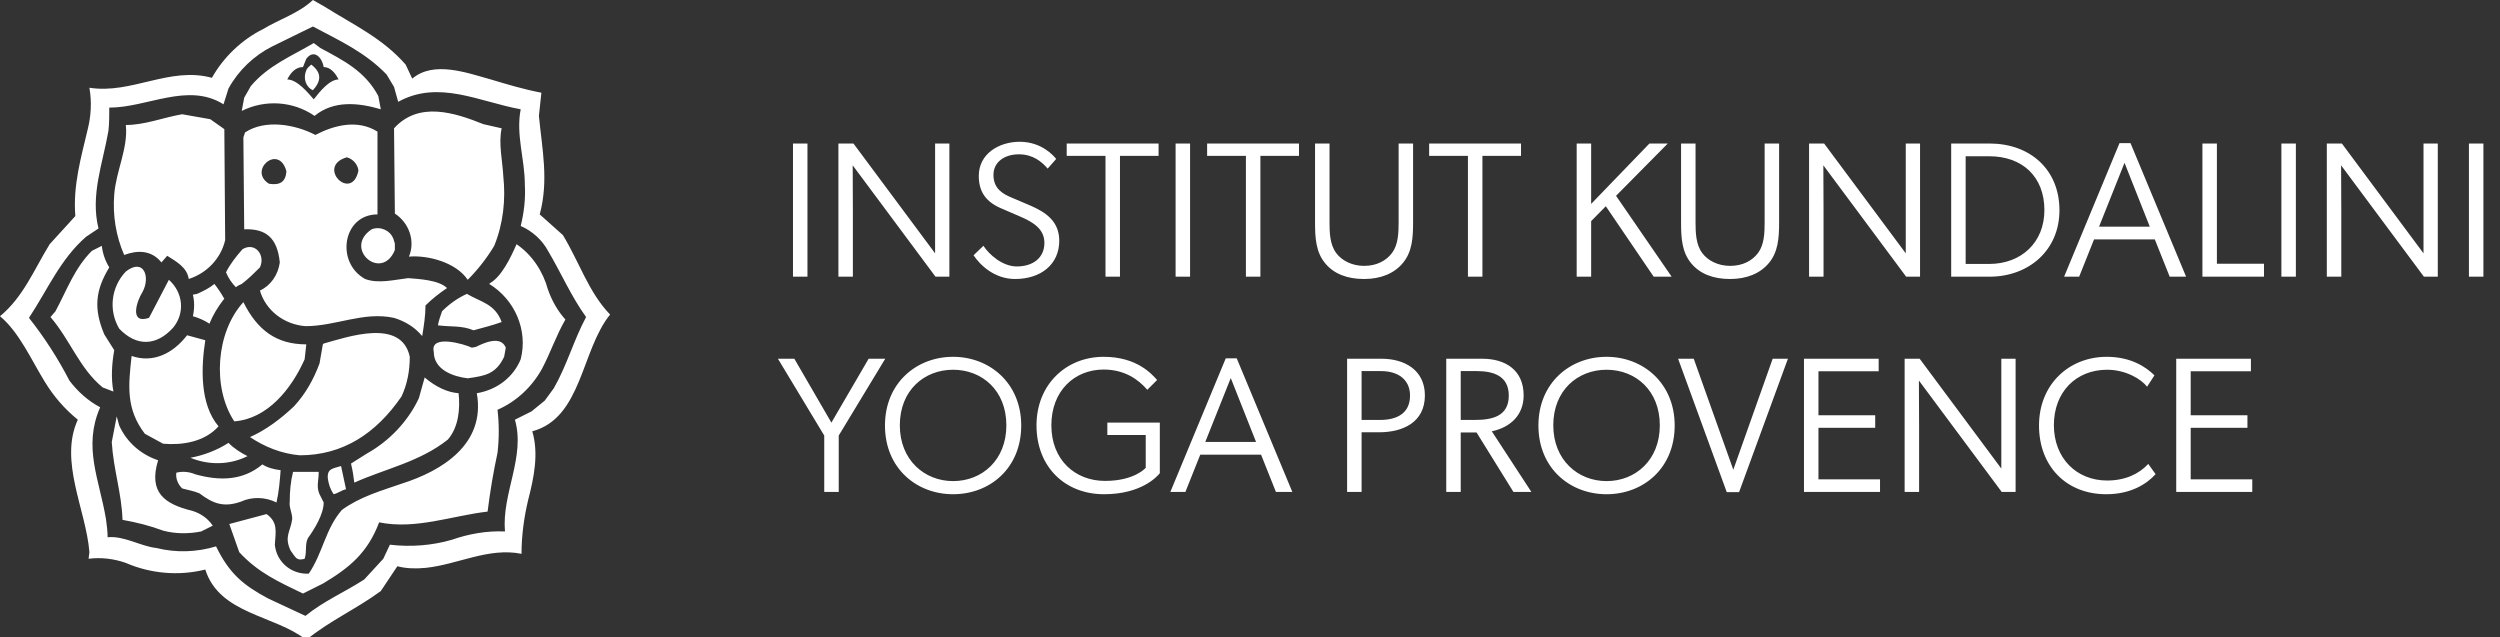
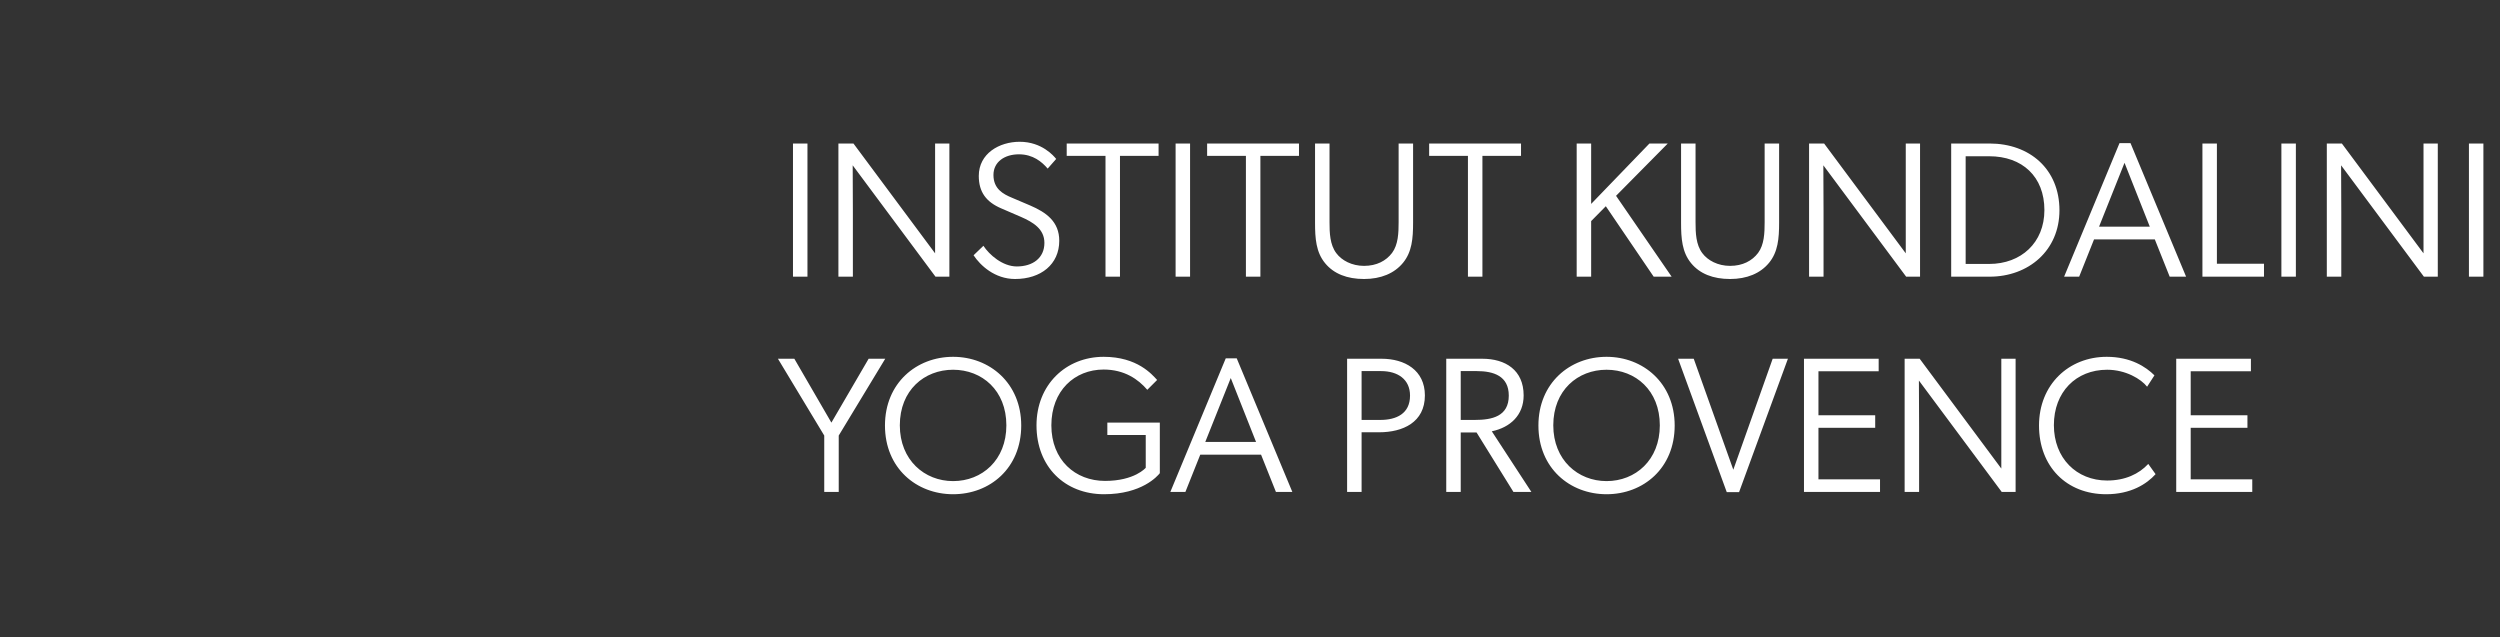
<svg xmlns="http://www.w3.org/2000/svg" width="302" height="77" viewBox="0 0 302 77" fill="none">
  <rect x="0" y="0" width="302" height="77" fill="#333333" stroke="none" />
-   <path fill-rule="evenodd" clip-rule="evenodd" d="M73.7 38C71.1 35.3 70 31.7 68 28.4L65.2 25.9C66.3 21.8 65.5 18.1 65.1 14C65.2 13 65.3 12.1 65.4 11.2C63.3 10.8 61.3 10.2 59.3 9.6C56.4 8.8 52.4 7.3 49.8 9.5L49 7.8C46.2 4.6 42.7 3 39.2 0.8L37.8 0C36.1 1.6 33.8 2.3 31.8 3.5C29.2 4.8 27 6.9 25.6 9.4C20.5 8 15.9 11.4 10.8 10.6C11.1 12.3 11 14 10.6 15.6C9.8 19 8.8 22.4 9.1 26.1L6 29.5C4.1 32.6 2.8 35.9 0 38.2C2.3 40.1 3.8 43.5 5.4 46.1C6.5 47.9 7.8 49.4 9.4 50.7C7.1 55.7 10.4 61.6 10.8 66.7L10.7 67.5C12.2 67.3 13.8 67.5 15.2 68C18.2 69.3 21.6 69.6 24.8 68.8C26.5 74.2 33.2 74.3 37 77.3C39.8 75 43 73.6 46 71.4L48 68.4C49.1 68.7 50.3 68.7 51.4 68.6C55.3 68.2 59 66.1 63 66.9C63 64.7 63.3 62.5 63.8 60.4C64.5 57.7 65.1 54.8 64.3 52.1C70.3 50.5 70.2 42.3 73.7 38ZM70.8 38.3C69.3 41.1 68.5 44.1 66.9 46.9L65.8 48.4L64.2 49.7L62.2 50.7C63.5 55.2 60.6 59.6 61 64.2C58.8 64.1 56.6 64.5 54.6 65.2C52.2 65.9 49.6 66.1 47.1 65.8L46.3 67.5L44 70C41.7 71.5 39.1 72.6 36.9 74.4C35.4 73.7 33.9 73 32.4 72.3C29.4 70.7 27.7 69.3 26.1 66C23.8 66.7 21.3 66.8 18.9 66.2C17 66 15 64.7 13 64.9C13 64.2 12.9 63.4 12.8 62.7C12 57.9 10 54 12.1 49.2C10.6 48.4 9.4 47.3 8.4 46C7 43.3 5.4 40.8 3.5 38.4C5.8 34.9 7.3 31.3 10.4 28.6L11.9 27.6C10.9 23.6 12.4 19.8 13.1 15.8C13.2 14.9 13.2 13.9 13.2 13C17.8 13 22.7 9.9 27 12.6L27.6 10.7C28.8 8.5 30.7 6.7 32.9 5.6C34.5 4.8 36.2 4 37.8 3.2C41 4.9 44.1 6.3 46.7 9L47.6 10.5L48.1 12.3C53 9.6 57.9 12.3 62.9 13.2C62.3 16.3 63.4 19.2 63.4 22.3C63.5 24 63.3 25.7 62.9 27.3C64.3 27.9 65.5 29 66.2 30.3C67.8 33 69 35.8 70.8 38.3ZM46 13.2C43.3 12.4 40.3 12.1 38 14C35.4 12.2 32 12 29.2 13.4L29.5 11.8L30.3 10.4C32.4 7.9 35.2 6.8 37.9 5.2L38.7 5.8C41.5 7.3 44.1 8.6 45.7 11.6L46 13.2ZM27.2 29C26.7 31.2 25 33 22.8 33.7C22.6 32.3 21.3 31.6 20.2 30.9L19.5 31.7C18.3 30.2 16.6 30.2 15 30.8C14 28.5 13.6 26 13.8 23.5C14 20.7 15.5 17.9 15.2 15.1C17.5 15.1 19.7 14.2 22 13.8L25.4 14.4L27.1 15.6L27.2 29ZM60.8 21.3C61.1 24.1 60.8 27 59.7 29.7C58.8 31.2 57.7 32.6 56.5 33.8C55.1 31.7 51.7 30.8 49.4 31C50.2 29.1 49.4 26.9 47.7 25.8L47.6 15.5C50.6 12.2 54.9 13.6 58.4 15L60.6 15.5C60.2 17.3 60.7 19.4 60.8 21.3ZM54 34.8C53.1 35.4 52.2 36.1 51.4 36.9C51.4 38.1 51.2 39.4 51 40.6C50.1 39.5 48.9 38.8 47.6 38.4C43.9 37.6 40.6 39.4 36.9 39.4C34.3 39.2 32.1 37.5 31.4 35.1C32.7 34.5 33.6 33.2 33.8 31.7C33.5 28.7 32.1 27.6 29.5 27.7L29.4 16.6L29.6 16C32 14.4 35.6 15 38.1 16.3C40.4 15.1 43.2 14.4 45.6 15.9V25.9C41.4 25.9 40.5 31.7 44.1 33.7C45.7 34.3 47.6 33.8 49.3 33.6C50.5 33.7 53 33.8 54 34.8ZM47.7 29.4V30.2C46.1 34.1 41.4 30 44.9 27.7C45.9 27.3 47.1 27.8 47.5 28.8C47.6 29 47.6 29.2 47.7 29.4ZM31.4 32.3C30.7 33 30 33.7 29.2 34.3C29 34.4 28.7 34.5 28.5 34.7C28 34.2 27.6 33.6 27.3 32.9C27.8 31.9 28.5 31 29.3 30.1C30.8 29.2 32.1 30.8 31.4 32.3ZM27.1 36.1L27 36.2C26.3 37.1 25.7 38.1 25.3 39.1C24.7 38.7 24 38.4 23.3 38.2C23.5 37.3 23.5 36.4 23.3 35.6L23.8 35.5C24.5 35.2 25.3 34.8 25.9 34.3C26.3 34.8 26.7 35.4 27.1 36.1ZM20.9 39.6C18.9 41.8 16.5 41.9 14.4 39.7C13.1 37.5 13.4 34.7 15.2 32.8C17.4 31.1 18.2 33.5 17.2 35.3C16.5 36.4 15.6 39.2 18 38.4L20.4 33.8C22.1 35.3 22.4 37.8 20.9 39.6ZM60.6 38.9C59.5 39.3 58.3 39.6 57.2 39.9C55.8 39.3 54.4 39.5 52.9 39.3C53 38.7 53.2 38.2 53.4 37.6C54.3 36.7 55.3 36 56.4 35.5C58.1 36.5 59.8 36.7 60.6 38.9ZM13.8 42.3C13.5 44 13.4 45.7 13.7 47.3L12.4 46.8C9.6 44.5 8.5 41.1 6.1 38.3L6.7 37.6C8.1 35 9 32.4 11.1 30.3L12.3 29.7C12.4 30.6 12.7 31.5 13.2 32.3C11.5 35.1 11.3 37.3 12.6 40.4L13.8 42.3ZM60.9 43.1C59.9 45.2 58.6 45.4 56.5 45.7C54.8 45.5 52.4 44.7 52.4 42.5C51.9 40.3 56.2 41.6 57 42L57.5 41.9C58.5 41.4 60.5 40.5 61.1 42L60.9 43.1ZM37 41.6L36.8 43.4C35.2 47 32.3 50.6 28.3 50.9C25.6 46.8 26.1 40.1 29.4 36.5C31.1 39.9 33.4 41.6 37 41.6ZM26.4 51.5C24.7 53.4 22 53.8 19.7 53.6L17.5 52.4C15.2 49.4 15.5 46.6 15.9 43C18.5 43.9 20.9 42.7 22.6 40.5L24.8 41.1C24.3 44.3 24.1 48.8 26.4 51.5ZM49.5 43.1C49.5 44.8 49.2 46.4 48.5 47.9C45.4 52.4 41.4 55 36.2 55C34 54.8 32 54 30.2 52.8C32.2 51.9 33.9 50.6 35.5 49.1C36.9 47.6 37.9 45.8 38.6 43.9L39 41.6L39.1 41.5C42 40.7 48.5 38.4 49.5 43.1ZM68.3 38.6C67.2 40.5 66.5 42.6 65.5 44.5C64.3 46.7 62.4 48.5 60.1 49.5C60.3 51.2 60.3 53 60.1 54.7C59.6 57 59.2 59.4 58.9 61.8C54.6 62.3 50.2 64 45.8 63.1C44.4 66.8 42.2 68.6 39 70.5L36.6 71.7C33.7 70.3 31.2 69.2 28.9 66.7L27.7 63.3L32.2 62.1C33.6 63.1 33.3 64.2 33.2 65.8C33.4 67.9 35.2 69.4 37.3 69.3C39 66.8 39.3 63.9 41.3 61.6C43.5 60 46 59.3 48.6 58.4C53.3 56.9 58.7 53.7 57.6 47.5C60 47.1 62 45.6 62.9 43.4C63.8 39.9 62.2 36.2 59.1 34.3L59.2 34.2C60.6 33.4 61.7 31.1 62.4 29.5C64.3 30.8 65.6 32.8 66.2 35C66.7 36.4 67.4 37.6 68.3 38.6ZM55.4 47.5C55.6 49.4 55.4 51.6 54.1 53.1C50.7 55.8 46.6 56.6 42.8 58.3C42.7 57.5 42.6 56.8 42.4 56L44.3 54.8C47 53.3 49.3 50.9 50.6 48.1L51.3 45.6C52.6 46.7 54 47.4 55.4 47.5ZM29.9 55.1C27.7 56.2 25.2 56.2 23 55.3C24.6 55 26.2 54.4 27.6 53.5C28.3 54.2 29.1 54.7 29.9 55.1ZM25.7 63.5L24.3 64.2C22.8 64.5 21.2 64.5 19.7 64.1C18.1 63.5 16.5 63.1 14.8 62.8C14.7 59.6 13.7 56.7 13.5 53.4L14.1 50.3L14.4 51.4C15.3 53.4 17 54.9 19.1 55.6C17.9 59.5 19.9 60.9 23.2 61.7C24.2 62 25.1 62.6 25.7 63.5ZM41.8 59.1C41.3 59.2 40.8 59.6 40.3 59.7C39.9 59.1 39.7 58.5 39.6 57.8C39.5 56.6 40.2 56.6 41.2 56.3L41.8 59.1ZM33.9 56.8C33.8 58.1 33.7 59.4 33.4 60.7C32 60 30.4 60 29.1 60.6C27.1 61.3 25.8 60.9 24.1 59.6C23.4 59.3 22.7 59.2 22 59C21.5 58.5 21.2 57.8 21.3 57.1C22.1 56.9 22.9 57 23.6 57.3C26.5 58.1 29.3 58.1 31.7 56.1C32.3 56.5 33.1 56.7 33.9 56.8ZM39.1 60.7C39.1 62.1 38 63.9 37.2 65C36.8 65.8 37.1 66.6 36.8 67.5C35.8 67.8 35.7 67.3 35.1 66.5C34.3 64.8 35.1 64.2 35.3 62.7C35.3 61.9 34.9 61.3 35 60.6C35 59.4 35.1 58.2 35.4 57H38.5C38.5 58.3 38.1 58.9 38.8 60.1L39.1 60.7ZM40.9 9.6C39.8 9.6 38.6 11.1 37.9 12C37.2 11.2 35.9 9.6 34.7 9.6C35.1 8.8 35.7 8.1 36.6 8.1L37 7.1C37.9 5.9 38.9 6.9 39.1 8.1C39.9 8.1 40.5 8.8 40.9 9.6ZM43.3 20.6C42.5 24.5 38.1 20.1 41.9 19C42.6 19.2 43.2 19.8 43.3 20.6ZM34.6 20.7C34.5 22 33.8 22.4 32.5 22.2C29.9 20.6 33.7 17.3 34.6 20.7ZM37.8 10.9C36.9 10.5 36.6 9.4 37 8.5C37.1 8.2 37.4 8 37.6 7.8C38.9 8.8 38.8 9.8 37.8 10.9Z" fill="#ffffff" />
  <path d="M95.792 33.423V17.336H97.541V33.423H95.792ZM113.007 33.423L103.005 19.97C103.005 21.136 103.028 23.398 103.028 25.636V33.423H101.28V17.336H103.098L112.96 30.602V17.336H114.685V33.423H113.007ZM118.796 29.692C119.496 30.765 121.105 32.187 122.83 32.187C124.765 32.187 126.164 31.161 126.164 29.343C126.164 27.664 124.812 26.848 123.319 26.195L120.941 25.169C119.146 24.4 118.237 23.211 118.237 21.253C118.237 18.548 120.708 17.126 123.18 17.126C125.861 17.126 127.306 18.851 127.586 19.201L126.56 20.367C125.861 19.551 124.788 18.641 123.086 18.641C121.361 18.641 120.009 19.551 120.009 21.136C120.009 22.815 121.175 23.444 122.247 23.887L124.439 24.82C126.397 25.659 127.959 26.778 127.959 29.086C127.959 31.931 125.744 33.703 122.62 33.703C120.172 33.703 118.423 32.071 117.607 30.835L118.796 29.692ZM133.544 33.423V18.828H128.858V17.336H139.956V18.828H135.293V33.423H133.544ZM142.012 33.423V17.336H143.76V33.423H142.012ZM150.506 33.423V18.828H145.82V17.336H156.918V18.828H152.255V33.423H150.506ZM168.953 17.336H170.701V26.895C170.701 28.807 170.561 30.439 169.489 31.744C168.44 33.026 166.808 33.703 164.779 33.703C162.728 33.703 161.119 33.073 160.07 31.791C158.974 30.462 158.857 28.807 158.857 26.895V17.336H160.606V26.848C160.606 28.13 160.653 29.553 161.422 30.578C162.075 31.464 163.31 32.117 164.779 32.117C166.295 32.117 167.437 31.511 168.16 30.555C168.906 29.553 168.953 28.13 168.953 26.848V17.336ZM177.327 33.423V18.828H172.641V17.336H183.739V18.828H179.076V33.423H177.327ZM192.211 26.708V33.423H190.463V17.336H192.211V24.633L199.252 17.336H201.467L195.219 23.654L201.934 33.423H199.765L193.983 24.913L192.211 26.708ZM213.168 17.336H214.917V26.895C214.917 28.807 214.777 30.439 213.705 31.744C212.655 33.026 211.023 33.703 208.995 33.703C206.943 33.703 205.335 33.073 204.285 31.791C203.19 30.462 203.073 28.807 203.073 26.895V17.336H204.822V26.848C204.822 28.13 204.868 29.553 205.638 30.578C206.291 31.464 207.526 32.117 208.995 32.117C210.51 32.117 211.653 31.511 212.376 30.555C213.122 29.553 213.168 28.13 213.168 26.848V17.336ZM230.263 33.423L220.261 19.97C220.261 21.136 220.284 23.398 220.284 25.636V33.423H218.535V17.336H220.354L230.216 30.602V17.336H231.941V33.423H230.263ZM235.703 33.423V17.336H240.342C245.192 17.336 248.782 20.437 248.782 25.403C248.782 30.252 245.052 33.423 240.342 33.423H235.703ZM240.296 31.884C244.142 31.884 246.964 29.32 246.964 25.379C246.964 21.323 244.282 18.875 240.296 18.875H237.451V31.884H240.296ZM262.098 33.423L260.303 28.923H252.958L251.163 33.423H249.345L256.036 17.289H257.365L264.08 33.423H262.098ZM259.696 27.384L256.642 19.667L253.565 27.384H259.696ZM266.053 33.423V17.336H267.802V31.861H273.49V33.423H266.053ZM275.592 33.423V17.336H277.341V33.423H275.592ZM292.807 33.423L282.805 19.97C282.805 21.136 282.828 23.398 282.828 25.636V33.423H281.079V17.336H282.898L292.76 30.602V17.336H294.485V33.423H292.807ZM298.247 33.423V17.336H299.995V33.423H298.247ZM99.569 59.423V52.615L93.974 43.336H95.956L100.432 51.053L104.932 43.336H106.937L101.318 52.615V59.423H99.569ZM115.134 59.703C110.704 59.703 106.904 56.555 106.904 51.403C106.904 46.273 110.704 43.103 115.134 43.103C119.541 43.103 123.364 46.273 123.364 51.403C123.364 56.555 119.587 59.703 115.134 59.703ZM115.134 58.117C118.631 58.117 121.569 55.576 121.569 51.379C121.569 47.159 118.631 44.665 115.134 44.665C111.66 44.665 108.699 47.136 108.699 51.379C108.699 55.576 111.684 58.117 115.134 58.117ZM138.405 52.545H133.766V51.053H140.107V57.161C139.827 57.511 137.939 59.703 133.369 59.703C128.636 59.703 125.209 56.392 125.209 51.379C125.209 46.483 128.753 43.103 133.323 43.103C137.403 43.103 139.175 45.248 139.781 45.9L138.592 47.089C137.519 45.831 135.841 44.641 133.323 44.641C129.802 44.641 127.004 47.206 127.004 51.379C127.004 55.576 129.895 58.094 133.486 58.094C137.076 58.094 138.405 56.508 138.405 56.508V52.545ZM154.131 59.423L152.336 54.923H144.992L143.197 59.423H141.378L148.07 43.289H149.398L156.113 59.423H154.131ZM151.73 53.384L148.676 45.667L145.598 53.384H151.73ZM162.731 59.423V43.336H166.905C169.679 43.336 172.127 44.711 172.127 47.766C172.127 51.03 169.446 52.219 166.601 52.219H164.48V59.423H162.731ZM166.741 50.727C168.676 50.727 170.332 49.98 170.332 47.789C170.332 45.831 168.863 44.828 166.835 44.828H164.48V50.727H166.741ZM184.056 47.766C184.056 50.167 182.424 51.636 180.21 52.102L184.989 59.423H182.821L178.368 52.242H176.456V59.423H174.707V43.336H179.067C181.865 43.336 184.056 44.711 184.056 47.766ZM178.391 44.828H176.456V50.727H178.158C180.233 50.727 182.261 50.307 182.261 47.789C182.261 45.411 180.419 44.828 178.391 44.828ZM194.071 59.703C189.642 59.703 185.841 56.555 185.841 51.403C185.841 46.273 189.642 43.103 194.071 43.103C198.478 43.103 202.301 46.273 202.301 51.403C202.301 56.555 198.524 59.703 194.071 59.703ZM194.071 58.117C197.569 58.117 200.506 55.576 200.506 51.379C200.506 47.159 197.569 44.665 194.071 44.665C190.597 44.665 187.637 47.136 187.637 51.379C187.637 55.576 190.621 58.117 194.071 58.117ZM208.59 59.446L202.715 43.336H204.604L209.383 56.742L214.139 43.336H215.981L210.082 59.446H208.59ZM217.921 59.423V43.336H226.943V44.851H219.669V50.167H226.524V51.682H219.669V57.907H227.107V59.423H217.921ZM241.806 59.423L231.804 45.97C231.804 47.136 231.827 49.398 231.827 51.636V59.423H230.079V43.336H231.897L241.759 56.602V43.336H243.485V59.423H241.806ZM260.395 57.278C259.323 58.467 257.411 59.703 254.427 59.703C249.647 59.703 246.313 56.369 246.313 51.403C246.313 46.46 249.904 43.103 254.497 43.103C257.388 43.103 259.23 44.315 260.256 45.341L259.37 46.716C258.647 45.784 256.782 44.665 254.544 44.665C250.767 44.665 248.109 47.369 248.109 51.356C248.109 55.343 250.836 58.047 254.544 58.047C256.712 58.047 258.39 57.255 259.51 56.042L260.395 57.278ZM262.888 59.423V43.336H271.91V44.851H264.636V50.167H271.491V51.682H264.636V57.907H272.074V59.423H262.888Z" fill="#ffffff" />
</svg>